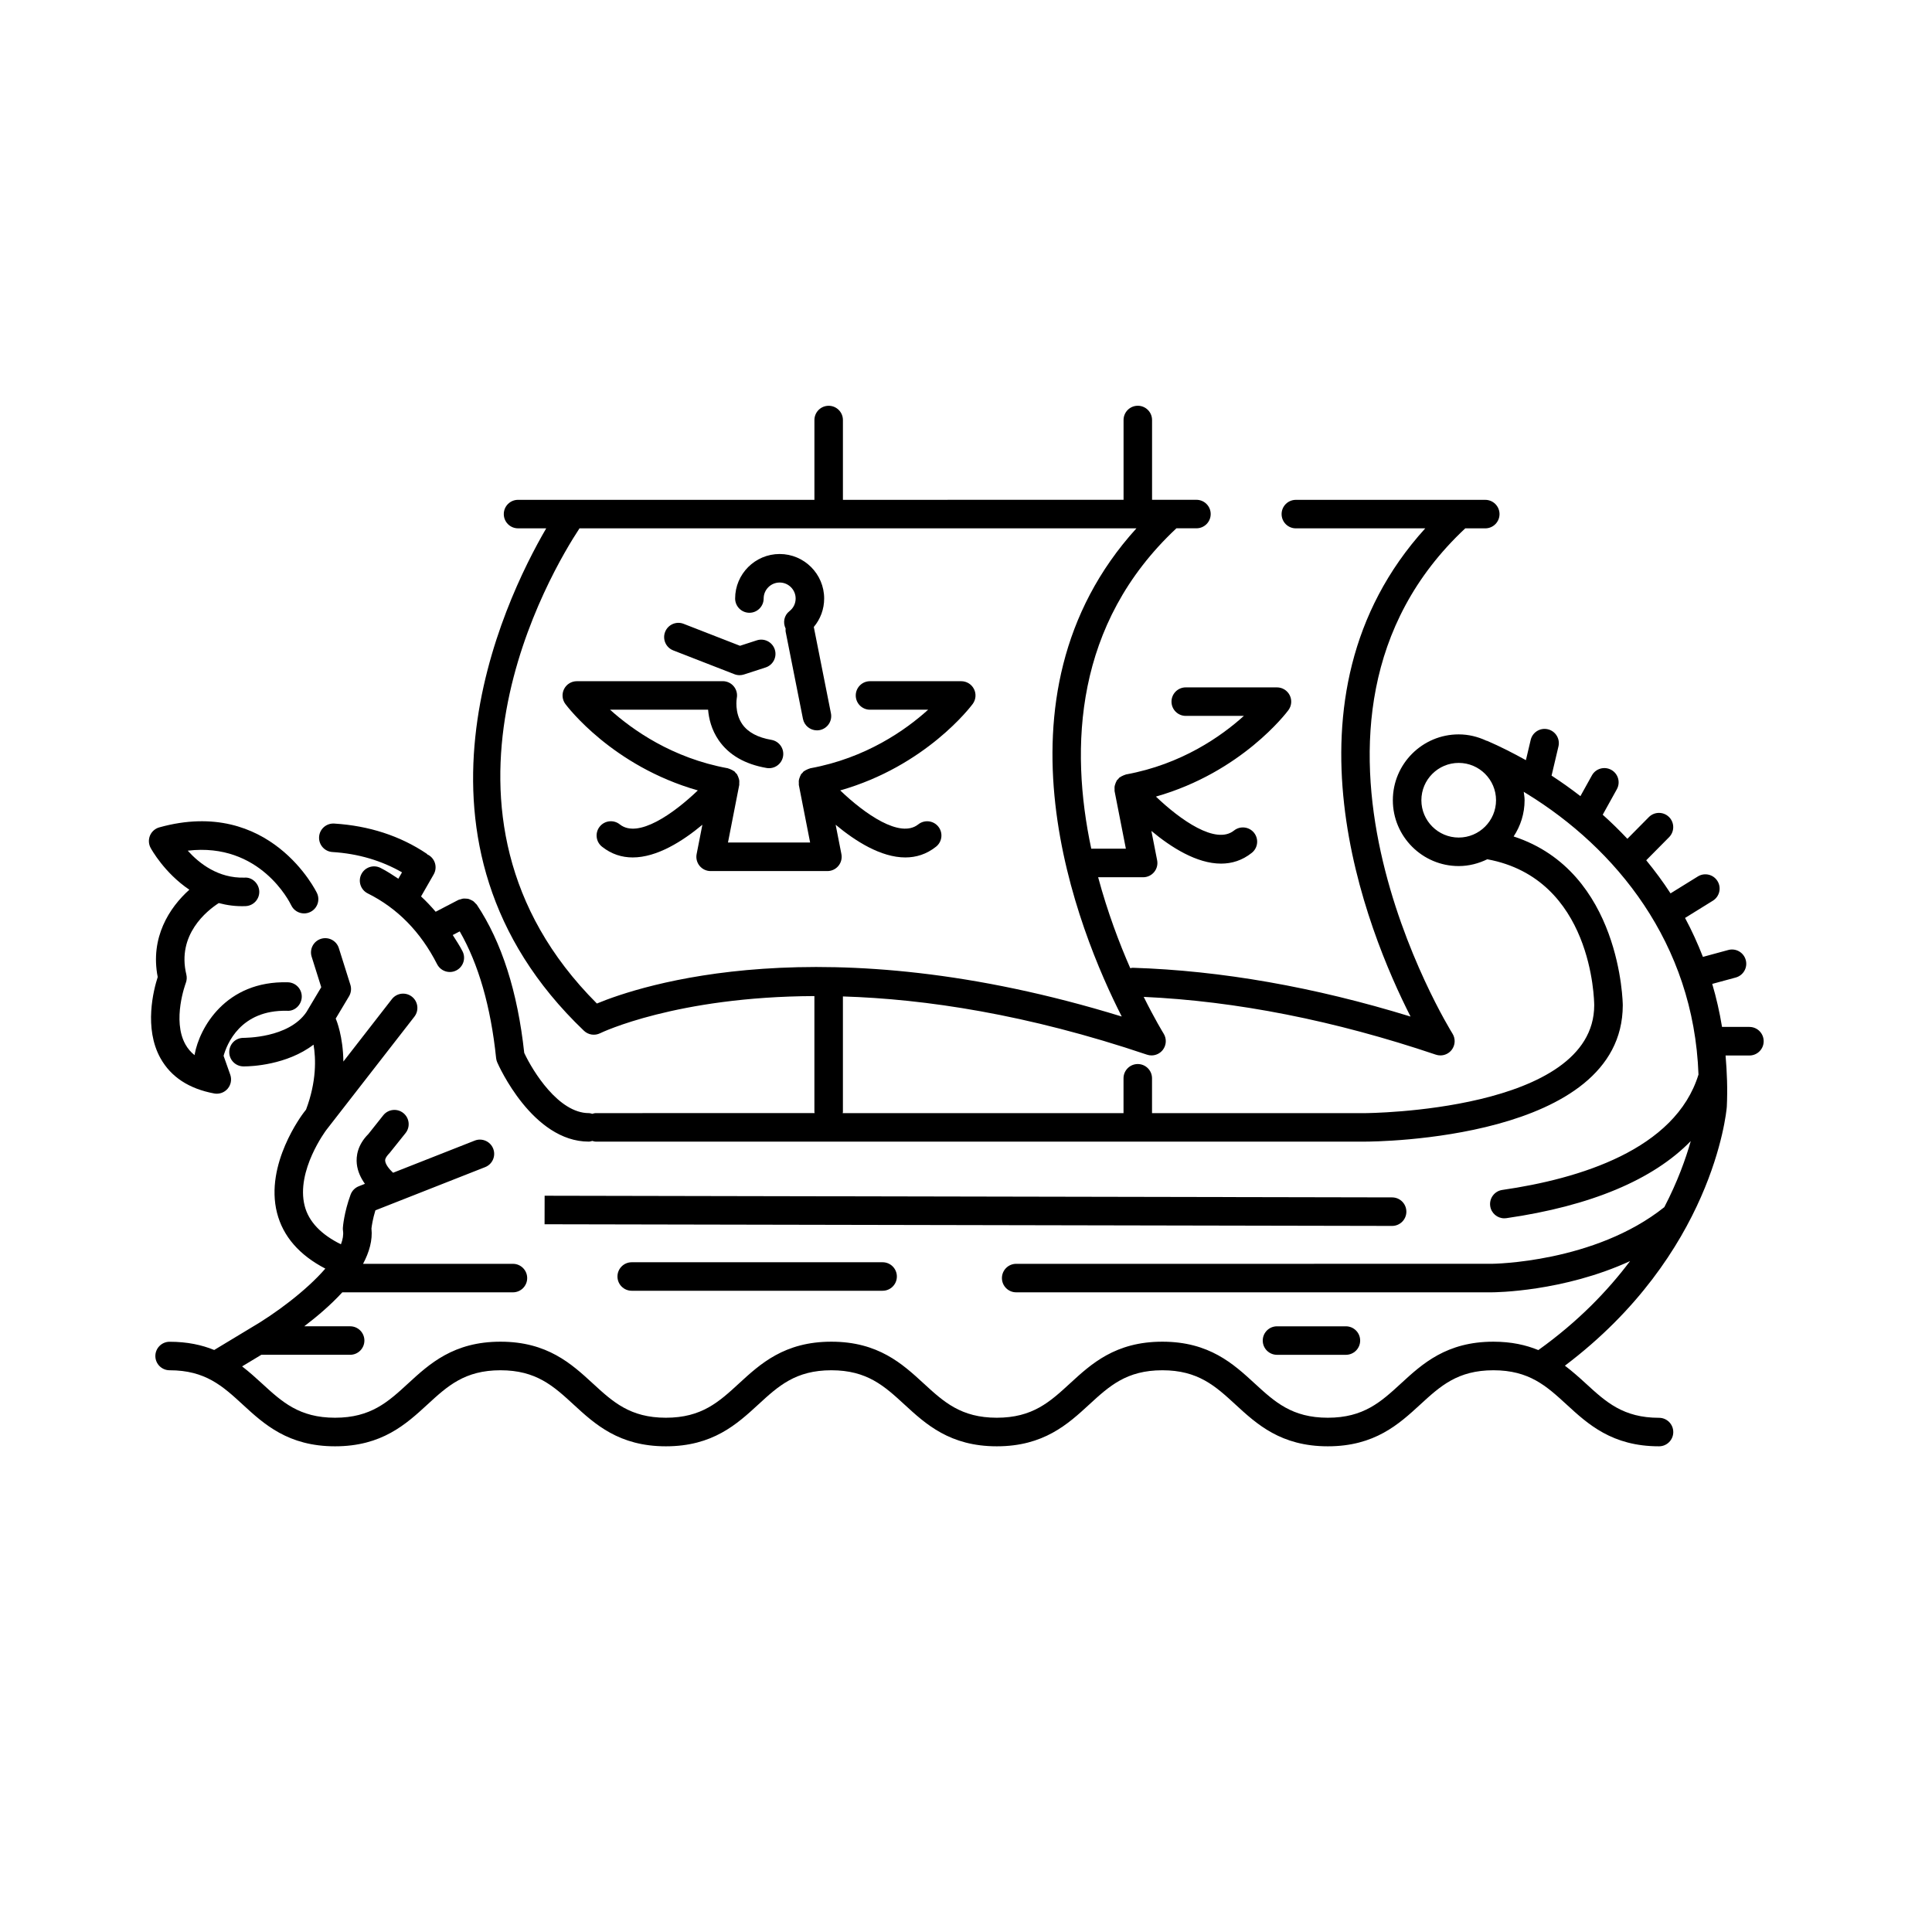
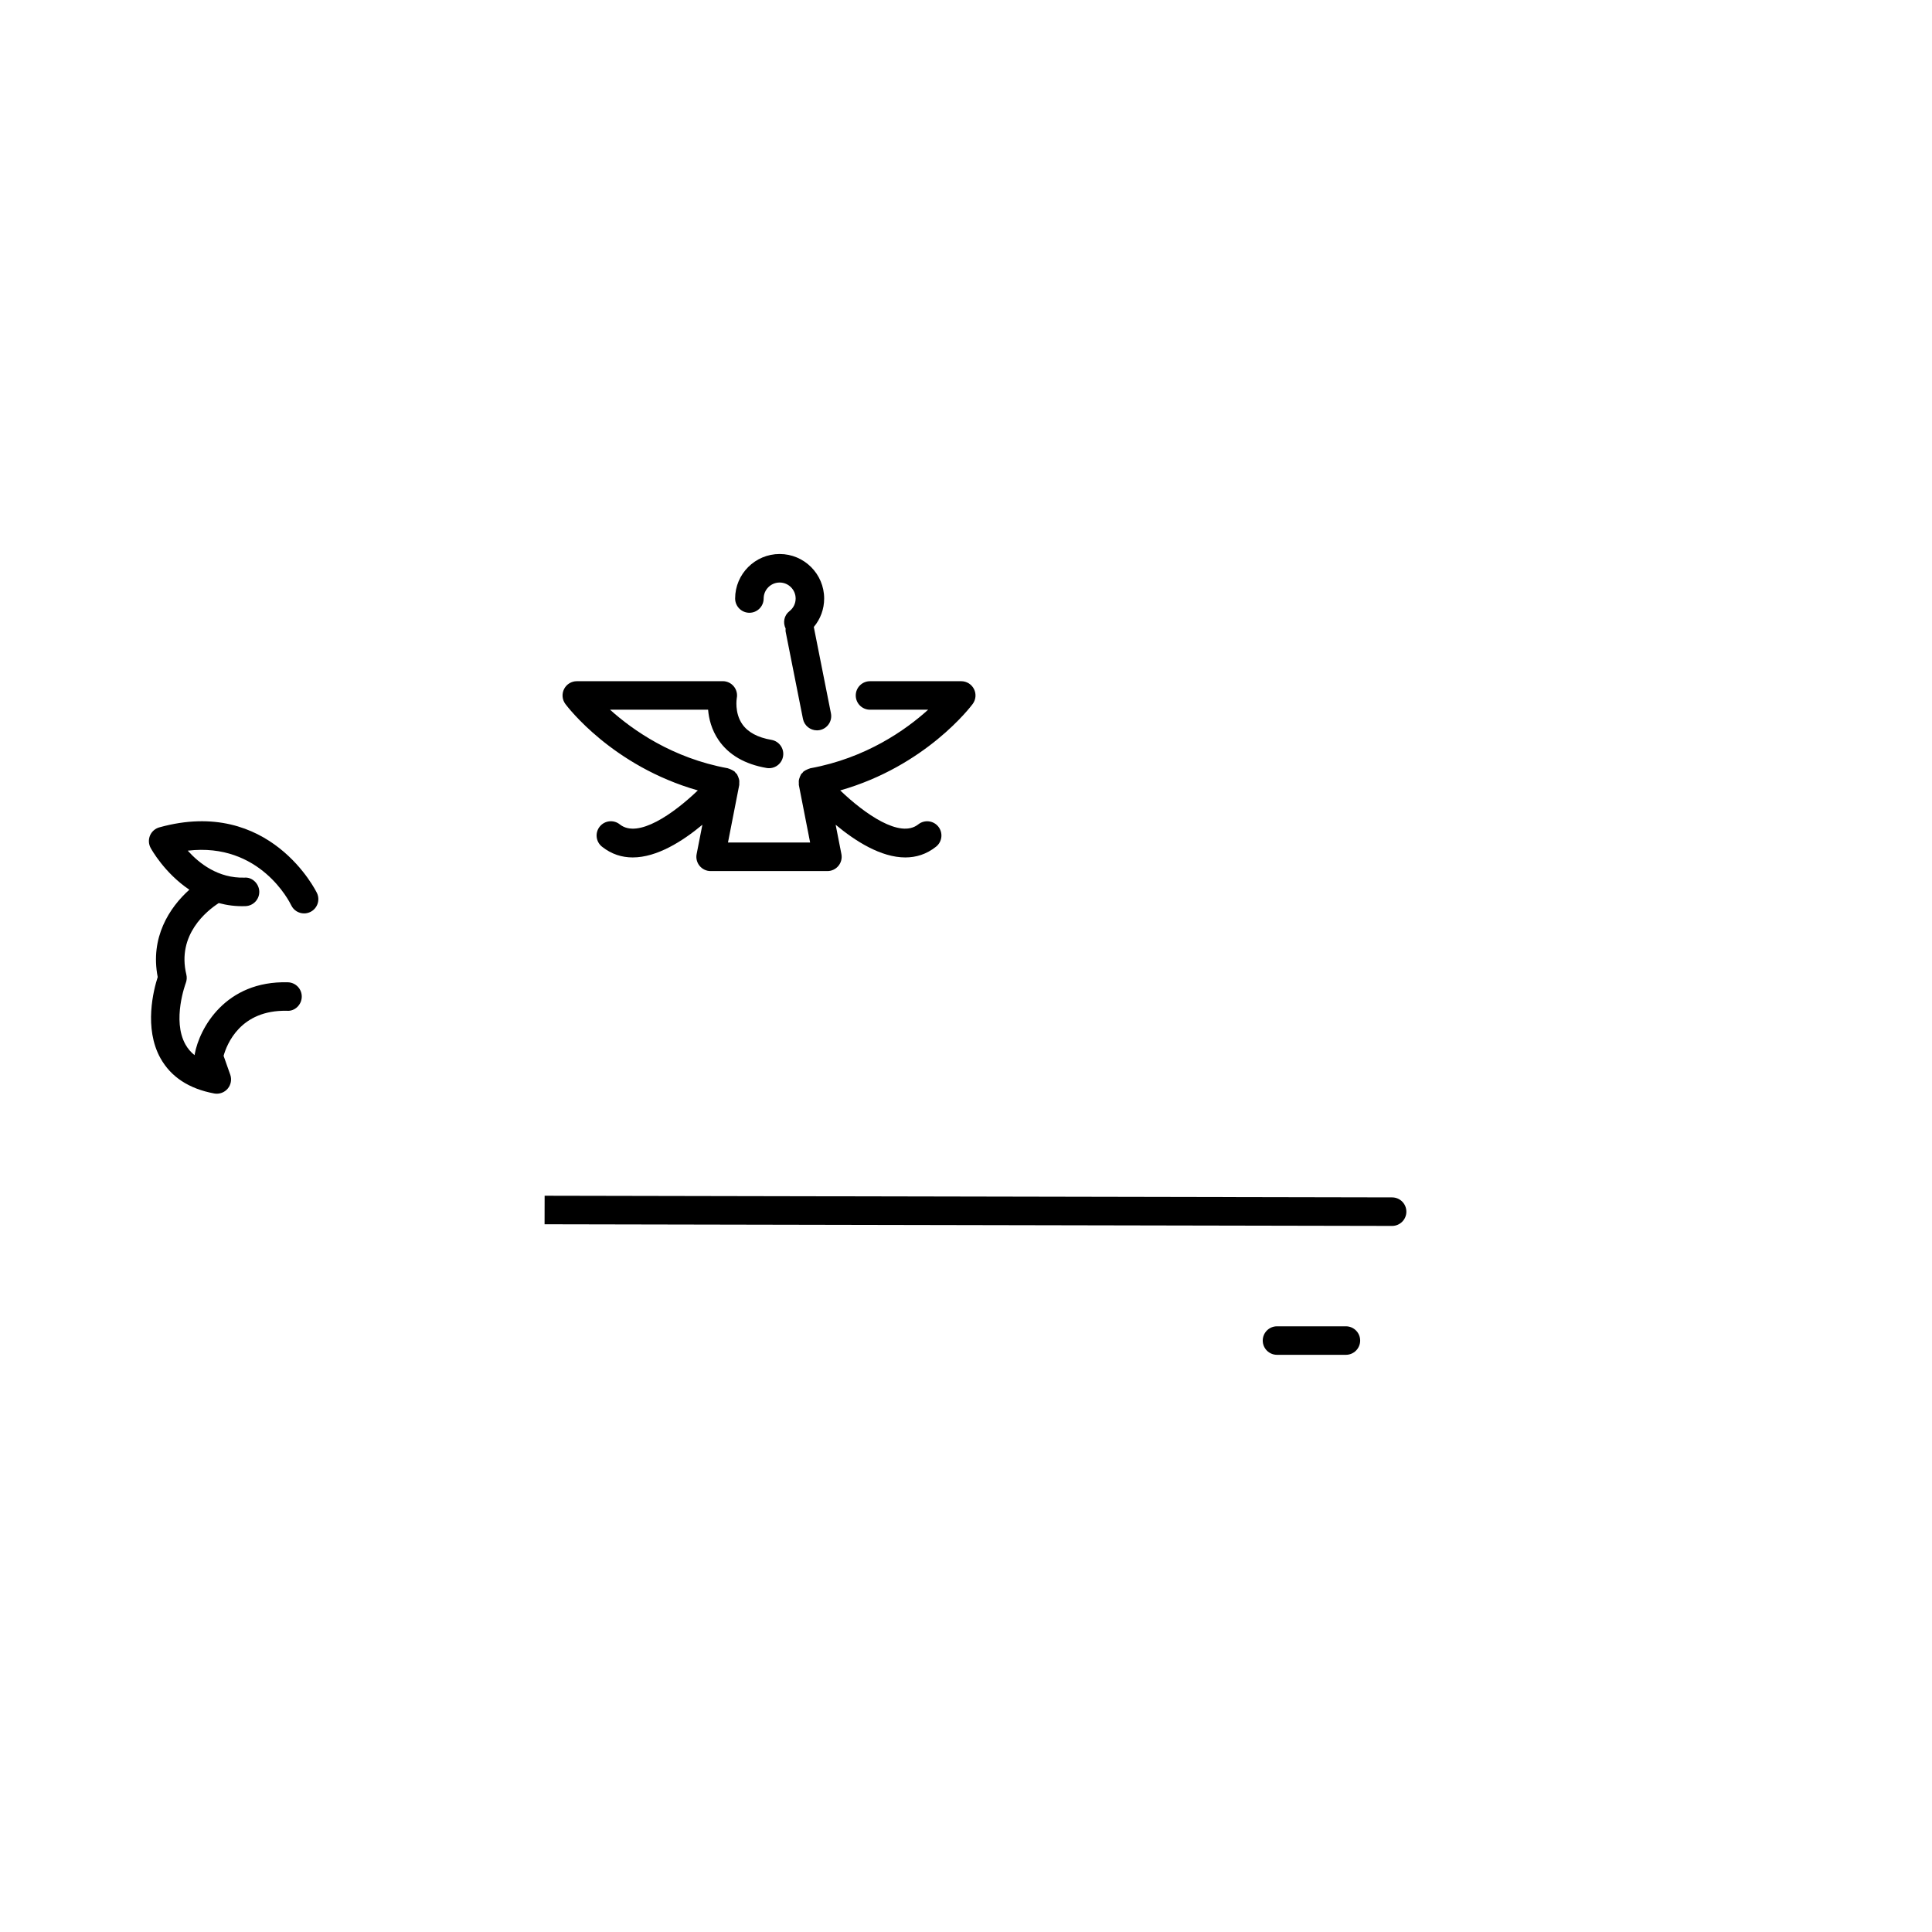
<svg xmlns="http://www.w3.org/2000/svg" fill="#000000" width="800px" height="800px" version="1.1" viewBox="144 144 512 512">
  <g>
    <path d="m186.54 424.46c2.758 4.941 7.543 8.078 14.223 9.32 0.23 0.043 0.461 0.062 0.691 0.062 1.094 0 2.144-0.477 2.871-1.32 0.879-1.027 1.141-2.441 0.695-3.715l-1.766-5c0.836-3 4.398-12.234 16.824-11.938 2.043 0.156 3.832-1.574 3.891-3.66 0.062-2.086-1.574-3.828-3.66-3.891-16.621-0.465-23.457 12.215-24.703 19.023-0.016 0.098-0.031 0.191-0.043 0.289-0.996-0.789-1.797-1.734-2.414-2.832-3.606-6.426 0.051-16.195 0.09-16.293 0.27-0.715 0.324-1.5 0.145-2.242-2.551-10.559 5.438-16.902 8.59-18.941 2.18 0.578 4.531 0.91 7.098 0.809 2.086-0.078 3.715-1.832 3.637-3.914-0.078-2.086-1.918-3.816-3.914-3.637-6.988 0.203-12.016-3.789-15.039-7.144 19.152-2.262 27.027 13.652 27.414 14.461 0.648 1.367 2.004 2.164 3.418 2.164 0.539 0 1.086-0.117 1.605-0.359 1.891-0.887 2.699-3.137 1.812-5.027-0.121-0.258-12.41-25.59-41.785-17.414-1.105 0.309-2.012 1.102-2.461 2.152-0.441 1.051-0.395 2.254 0.148 3.266 0.219 0.41 3.684 6.672 10.273 11.102-5.305 4.75-10.434 12.691-8.383 23.141-1.09 3.375-3.727 13.531 0.742 21.539z" />
    <path d="m500.68 503.04c2.086 0 3.777-1.691 3.777-3.777 0-2.086-1.691-3.777-3.777-3.777h-18.262c-2.086 0-3.777 1.691-3.777 3.777 0 2.086 1.691 3.777 3.777 3.777z" />
-     <path d="m311.41 478.51c-2.086 0-3.777 1.691-3.777 3.777 0 2.086 1.691 3.777 3.777 3.777h66.492c2.086 0 3.777-1.691 3.777-3.777 0-2.086-1.691-3.777-3.777-3.777z" />
    <path d="m516.7 465.1c0-2.086-1.691-3.777-3.777-3.777-8.234-0.004-224.59-0.441-224.59-0.441l-0.016 7.559s216.37 0.438 224.61 0.441c2.082-0.004 3.777-1.691 3.777-3.781z" />
-     <path d="m607.61 416.14h-7.254c-0.648-3.93-1.508-7.734-2.598-11.395l6.231-1.691c2.012-0.547 3.203-2.621 2.656-4.637-0.543-2.008-2.606-3.207-4.637-2.656l-6.715 1.824c-1.398-3.578-2.965-7.031-4.738-10.32l7.375-4.57c1.773-1.102 2.32-3.43 1.223-5.203-1.102-1.777-3.43-2.32-5.203-1.223l-7.242 4.484c-1.992-3.078-4.16-5.984-6.438-8.773l6.062-6.121c1.465-1.484 1.453-3.879-0.027-5.344-1.484-1.465-3.875-1.453-5.344 0.027l-5.688 5.746c-2.109-2.231-4.281-4.367-6.535-6.379l3.742-6.75c1.012-1.824 0.355-4.125-1.473-5.137-1.824-1.012-4.129-0.355-5.137 1.473l-3.043 5.488c-2.5-1.938-5.055-3.746-7.644-5.438l1.824-7.731c0.48-2.031-0.777-4.066-2.809-4.547-2.035-0.48-4.066 0.781-4.547 2.809l-1.27 5.379c-3.406-1.898-6.836-3.633-10.254-5.113-0.066-0.027-0.137-0.02-0.207-0.043-2.242-1.047-4.715-1.68-7.348-1.68-9.625 0-17.453 7.828-17.453 17.449s7.828 17.449 17.453 17.449c2.727 0 5.273-0.684 7.574-1.801 27.852 5.133 28.332 37.32 28.34 38.695-0.047 28.215-60.215 28.582-60.824 28.582l-56.363-0.004v-9.23c0-2.086-1.691-3.777-3.777-3.777-2.086 0-3.777 1.691-3.777 3.777v9.23h-74.422c0.008-0.102 0.059-0.188 0.059-0.289v-30.633c21.801 0.672 48.82 4.707 80.578 15.43 0.395 0.137 0.801 0.199 1.207 0.199 1.141 0 2.242-0.516 2.973-1.441 0.988-1.258 1.078-3 0.227-4.356-0.105-0.168-2.312-3.754-5.273-9.715 24.516 1.117 50.535 6.234 77.422 15.312 0.395 0.137 0.805 0.199 1.207 0.199 1.137 0 2.242-0.516 2.969-1.441 0.988-1.258 1.078-3.004 0.223-4.356-0.52-0.828-51.262-82.762 3.394-133.88h5.305c2.086 0 3.777-1.691 3.777-3.777 0-2.086-1.691-3.777-3.777-3.777h-50.199c-2.086 0-3.777 1.691-3.777 3.777 0 2.086 1.691 3.777 3.777 3.777h34.293c-40.695 44.859-15.336 106.91-3.894 129.38-25.508-7.848-50.234-12.191-73.633-12.93-0.223-0.008-0.43 0.078-0.645 0.113-2.926-6.664-6.043-14.914-8.516-24.102h11.926c1.129 0 2.199-0.504 2.918-1.379 0.719-0.871 1.008-2.019 0.789-3.125l-1.523-7.773c5.234 4.363 12.016 8.664 18.465 8.664 2.836 0 5.606-0.832 8.145-2.856 1.633-1.301 1.898-3.68 0.598-5.312-1.301-1.633-3.676-1.895-5.312-0.598-4.82 3.852-14.223-2.812-20.691-8.996 22.66-6.449 34.578-22.188 35.113-22.914 0.848-1.148 0.98-2.676 0.336-3.949-0.641-1.273-1.949-2.078-3.375-2.078h-24.172c-2.086 0-3.777 1.691-3.777 3.777s1.691 3.777 3.777 3.777h15.406c-5.957 5.383-16.48 12.82-31.238 15.52-0.078 0.016-0.141 0.066-0.219 0.086-0.23 0.055-0.441 0.16-0.66 0.262-0.238 0.109-0.469 0.215-0.68 0.375-0.062 0.047-0.145 0.059-0.203 0.113-0.133 0.109-0.195 0.266-0.309 0.387-0.117 0.129-0.273 0.219-0.371 0.363-0.047 0.07-0.055 0.156-0.098 0.23-0.133 0.223-0.211 0.453-0.293 0.695-0.078 0.223-0.156 0.434-0.188 0.668-0.039 0.258-0.02 0.508-0.004 0.77 0.012 0.164-0.035 0.328 0 0.488l2.988 15.238h-9.172c-5.711-26.832-4.438-59.645 22.566-84.906h5.309c2.086 0 3.777-1.691 3.777-3.777 0-2.086-1.691-3.777-3.777-3.777h-11.762v-21.148c0-2.086-1.691-3.777-3.777-3.777s-3.777 1.691-3.777 3.777v21.148l-74.371 0.008v-21.148c0-2.086-1.691-3.777-3.777-3.777-2.086 0-3.777 1.691-3.777 3.777v21.148h-78.543c-2.086 0-3.777 1.691-3.777 3.777s1.691 3.777 3.777 3.777h7.469c-11.414 19.57-42.043 83.477 10 133.15 1.156 1.102 2.875 1.355 4.297 0.648 0.316-0.16 20.184-9.699 56.773-9.844v30.723c0 0.102 0.051 0.188 0.059 0.289l-58.004 0.008c-0.324 0-0.617 0.109-0.918 0.184-0.301-0.078-0.594-0.184-0.918-0.184-7.996 0-14.832-11.066-17.117-15.965-1.75-16.184-5.977-29.387-12.562-39.266-0.105-0.16-0.266-0.254-0.395-0.391-0.172-0.191-0.332-0.383-0.535-0.535-0.191-0.141-0.398-0.227-0.609-0.328-0.227-0.109-0.445-0.223-0.691-0.285-0.219-0.055-0.438-0.059-0.664-0.074-0.262-0.02-0.512-0.039-0.773-0.004-0.215 0.031-0.418 0.113-0.629 0.18-0.199 0.062-0.41 0.074-0.602 0.172l-6.012 3.129c-1.227-1.434-2.504-2.797-3.871-4.059l3.348-5.836c1.039-1.812 0.414-4.117-1.398-5.156-0.062-0.035-0.133-0.035-0.195-0.066-0.105-0.09-0.168-0.207-0.285-0.285-7.019-4.711-15.258-7.391-24.484-7.969-2.094-0.121-3.879 1.453-4.008 3.535-0.129 2.082 1.453 3.879 3.535 4.008 6.891 0.43 13.047 2.293 18.441 5.383l-0.969 1.691c-1.543-1.012-3.074-2.039-4.75-2.875-1.871-0.934-4.137-0.168-5.066 1.699-0.93 1.867-0.168 4.137 1.699 5.066 7.871 3.918 14.051 10.23 18.383 18.762 0.668 1.312 1.996 2.07 3.371 2.07 0.574 0 1.16-0.129 1.707-0.41 1.859-0.945 2.606-3.219 1.66-5.078-0.781-1.539-1.711-2.898-2.594-4.312l1.852-0.965c4.977 8.656 8.227 19.922 9.645 33.59 0.043 0.387 0.141 0.766 0.297 1.121 0.375 0.855 9.348 21.004 24.273 21.004 0.324 0 0.617-0.109 0.918-0.184 0.301 0.078 0.594 0.184 0.918 0.184h203.79c2.789 0 68.32-0.41 68.379-36.129 0-0.379-0.391-35.445-28.926-44.742 1.828-2.758 2.906-6.055 2.906-9.605 0-0.762-0.129-1.488-0.227-2.227 0.281 0.168 0.562 0.352 0.844 0.523 0.008 0.004 0.016 0.008 0.027 0.016 23.34 14.352 44.184 39.371 45.441 74.387-6.133 19.945-31.645 27.641-51.996 30.582-2.062 0.297-3.5 2.215-3.199 4.281 0.27 1.883 1.887 3.238 3.734 3.238 0.18 0 0.363-0.012 0.547-0.039 22.395-3.234 38.918-10.199 48.867-20.434-1.324 4.676-3.492 10.75-7.004 17.508-18.488 14.777-45.52 15.02-45.789 15.02l-125.98 0.004c-2.086 0-3.777 1.691-3.777 3.777 0 2.086 1.691 3.777 3.777 3.777h125.98c0.965 0 19.02-0.156 36.707-8.277-5.965 7.926-13.816 16.074-24.309 23.582-3.289-1.352-7.152-2.223-11.91-2.223-12.441 0-18.848 5.883-24.496 11.074-5.305 4.871-9.887 9.078-19.387 9.078-9.492 0-14.07-4.207-19.371-9.078-5.644-5.191-12.047-11.074-24.48-11.074-12.441 0-18.84 5.883-24.488 11.074-5.305 4.875-9.883 9.078-19.379 9.078-9.492 0-14.07-4.207-19.371-9.078-5.644-5.191-12.047-11.074-24.48-11.074s-18.832 5.883-24.48 11.074c-5.301 4.875-9.875 9.078-19.363 9.078-9.484 0-14.062-4.207-19.359-9.078-5.644-5.191-12.047-11.074-24.48-11.074s-18.832 5.883-24.48 11.074c-5.301 4.875-9.875 9.078-19.359 9.078-9.488 0-14.066-4.207-19.367-9.078-1.641-1.508-3.367-3.062-5.266-4.527l5.094-3.074h23.539c2.086 0 3.777-1.691 3.777-3.777 0-2.086-1.691-3.777-3.777-3.777h-12.168c3.359-2.543 6.981-5.617 10.09-9h45.219c2.086 0 3.777-1.691 3.777-3.777 0-2.086-1.691-3.777-3.777-3.777h-39.719c1.633-3.074 2.559-6.238 2.227-9.379 0.082-0.703 0.344-2.504 1.043-4.797l29.086-11.453c1.941-0.766 2.894-2.957 2.129-4.898-0.762-1.938-2.965-2.894-4.898-2.129l-21.637 8.52c-1.02-0.961-1.988-2.168-2.09-3.152-0.02-0.219-0.078-0.801 1.184-2.094l4.215-5.266c1.305-1.633 1.039-4.008-0.59-5.312-1.629-1.305-4.008-1.039-5.312 0.59l-3.938 4.957c-2.922 2.922-3.285 5.918-3.078 7.918 0.211 2.023 1.094 3.809 2.152 5.293l-1.633 0.645c-1.004 0.395-1.789 1.203-2.164 2.215-1.758 4.801-2.035 8.602-2.043 8.762-0.02 0.27-0.012 0.543 0.031 0.809 0.164 1.102-0.066 2.32-0.547 3.598-5.242-2.586-8.531-5.981-9.609-10.176-2.394-9.312 5.684-20.062 5.75-20.145l0.93-1.195v-0.004l22.395-28.809c1.277-1.648 0.98-4.023-0.664-5.305-1.656-1.281-4.023-0.988-5.305 0.664l-12.852 16.535c-0.078-6.688-1.84-10.953-1.961-11.238-0.02-0.047-0.062-0.078-0.086-0.121l3.539-5.918c0.555-0.926 0.688-2.043 0.363-3.074l-3.055-9.703c-0.621-1.988-2.742-3.094-4.738-2.469-1.988 0.625-3.098 2.746-2.469 4.738l2.543 8.086-3.926 6.582c-4.738 6.992-16.488 6.801-16.598 6.84-2.172-0.043-3.812 1.613-3.856 3.695-0.043 2.082 1.598 3.812 3.684 3.863 0.043 0 0.145 0.004 0.301 0.004 1.855 0 11.266-0.367 18.352-5.762 0.629 3.656 0.828 9.746-1.984 17.211l-0.594 0.762c-0.426 0.555-10.383 13.723-7.098 26.609 1.59 6.234 5.91 11.184 12.801 14.766-5.055 5.844-13.242 11.949-19.969 15.844l-9.48 5.723c-3.266-1.332-7.106-2.18-11.82-2.18-2.086 0-3.777 1.691-3.777 3.777 0 2.086 1.691 3.777 3.777 3.777 9.488 0 14.066 4.207 19.367 9.078 5.644 5.191 12.043 11.074 24.48 11.074 12.434 0 18.832-5.883 24.477-11.074 5.301-4.875 9.875-9.078 19.363-9.078s14.062 4.207 19.363 9.078c5.644 5.191 12.043 11.074 24.477 11.074s18.832-5.883 24.48-11.074c5.301-4.875 9.875-9.078 19.363-9.078 9.492 0 14.07 4.207 19.371 9.078 5.644 5.191 12.047 11.074 24.48 11.074 12.441 0 18.84-5.883 24.488-11.074 5.305-4.875 9.883-9.078 19.379-9.078 9.492 0 14.07 4.207 19.371 9.078 5.644 5.191 12.047 11.074 24.48 11.074 12.441 0 18.848-5.883 24.5-11.074 5.305-4.871 9.887-9.078 19.387-9.078s14.082 4.211 19.387 9.078c5.652 5.191 12.055 11.074 24.496 11.074 2.086 0 3.777-1.691 3.777-3.777s-1.691-3.777-3.777-3.777c-9.5 0-14.078-4.211-19.387-9.078-1.723-1.582-3.543-3.211-5.555-4.734 39.098-29.52 42.762-66.848 42.906-68.586 0.23-4.711 0.047-9.215-0.328-13.617h6.324c2.086 0 3.777-1.691 3.777-3.777 0-2.102-1.691-3.793-3.777-3.793zm-305.43-6.199c-50.523-50.555-11.906-114.85-4.602-125.93h147.59c-40.688 44.859-15.336 106.91-3.894 129.38-79.41-24.449-127.78-8.133-139.09-3.449zm218.5-53.871c0-5.453 4.438-9.891 9.895-9.891 5.453 0 9.891 4.438 9.891 9.891s-4.438 9.891-9.891 9.891-9.895-4.438-9.895-9.891z" />
    <path d="m366.98 370.34-1.523-7.773c5.234 4.363 12.016 8.664 18.465 8.664 2.836 0 5.606-0.832 8.145-2.856 1.633-1.301 1.898-3.68 0.598-5.312-1.305-1.629-3.68-1.891-5.312-0.598-4.828 3.848-14.227-2.812-20.691-8.996 22.66-6.449 34.578-22.188 35.117-22.914 0.848-1.148 0.98-2.676 0.336-3.949-0.641-1.273-1.949-2.078-3.375-2.078h-24.18c-2.086 0-3.777 1.691-3.777 3.777 0 2.086 1.691 3.777 3.777 3.777h15.406c-5.957 5.383-16.48 12.82-31.238 15.52-0.078 0.016-0.141 0.066-0.219 0.086-0.23 0.059-0.441 0.16-0.66 0.262-0.238 0.109-0.469 0.215-0.68 0.375-0.062 0.047-0.141 0.059-0.203 0.113-0.133 0.109-0.195 0.266-0.309 0.387-0.117 0.129-0.273 0.219-0.371 0.363-0.047 0.07-0.055 0.156-0.098 0.23-0.133 0.223-0.211 0.453-0.293 0.695-0.078 0.223-0.156 0.434-0.188 0.668-0.039 0.258-0.02 0.508-0.004 0.77 0.012 0.164-0.035 0.328 0 0.488l2.988 15.238h-21.77l2.984-15.238c0.031-0.164-0.012-0.328 0-0.492 0.016-0.262 0.035-0.512-0.004-0.77-0.035-0.234-0.109-0.445-0.188-0.664-0.082-0.242-0.164-0.477-0.297-0.699-0.043-0.07-0.051-0.16-0.098-0.227-0.098-0.145-0.254-0.234-0.371-0.363-0.113-0.125-0.176-0.277-0.309-0.391-0.062-0.051-0.141-0.066-0.207-0.113-0.207-0.156-0.438-0.262-0.672-0.371-0.223-0.102-0.434-0.207-0.668-0.266-0.078-0.02-0.141-0.074-0.219-0.086-14.676-2.68-25.219-10.129-31.207-15.52h25.988c0.195 2.348 0.887 5.301 2.801 8.086 2.676 3.891 6.945 6.367 12.699 7.359 2.059 0.355 4.016-1.023 4.367-3.082 0.355-2.055-1.027-4.012-3.082-4.367-3.637-0.625-6.231-2.016-7.711-4.137-2.141-3.055-1.477-6.894-1.477-6.902 0.223-1.109-0.066-2.262-0.785-3.133-0.715-0.875-1.789-1.383-2.922-1.383l-38.684 0.008c-1.426 0-2.734 0.805-3.375 2.078-0.641 1.273-0.512 2.801 0.336 3.949 0.539 0.727 12.457 16.465 35.113 22.914-6.465 6.184-15.871 12.848-20.691 8.996-1.629-1.301-4.012-1.031-5.312 0.598-1.301 1.633-1.031 4.012 0.598 5.312 2.543 2.023 5.309 2.856 8.145 2.856 6.449 0 13.227-4.301 18.465-8.664l-1.523 7.773c-0.219 1.105 0.07 2.254 0.789 3.125 0.719 0.875 1.789 1.379 2.918 1.379h30.949c1.129 0 2.199-0.504 2.918-1.379 0.719-0.871 1.008-2.019 0.789-3.125z" />
-     <path d="m322.41 316.36 16.211 6.312c0.441 0.172 0.906 0.258 1.371 0.258 0.395 0 0.789-0.062 1.168-0.184l5.738-1.863c1.984-0.645 3.07-2.777 2.426-4.762-0.648-1.984-2.773-3.07-4.762-2.426l-4.457 1.445-14.953-5.824c-1.934-0.754-4.137 0.203-4.891 2.148-0.758 1.949 0.203 4.137 2.148 4.894z" />
    <path d="m342.6 306.39c2.086 0 3.777-1.691 3.777-3.777 0-2.336 1.902-4.238 4.238-4.238 2.336 0 4.238 1.902 4.238 4.238 0 1.32-0.598 2.543-1.645 3.352-1.438 1.117-1.777 3.039-1.008 4.613-0.004 0.262-0.055 0.516-0.004 0.785l4.594 23.145c0.359 1.797 1.938 3.043 3.703 3.043 0.246 0 0.492-0.023 0.742-0.07 2.047-0.41 3.379-2.394 2.973-4.441l-4.543-22.883c1.758-2.098 2.746-4.734 2.746-7.543 0-6.504-5.293-11.797-11.797-11.797-6.504 0-11.797 5.293-11.797 11.797 0.004 2.082 1.695 3.777 3.781 3.777z" />
  </g>
</svg>